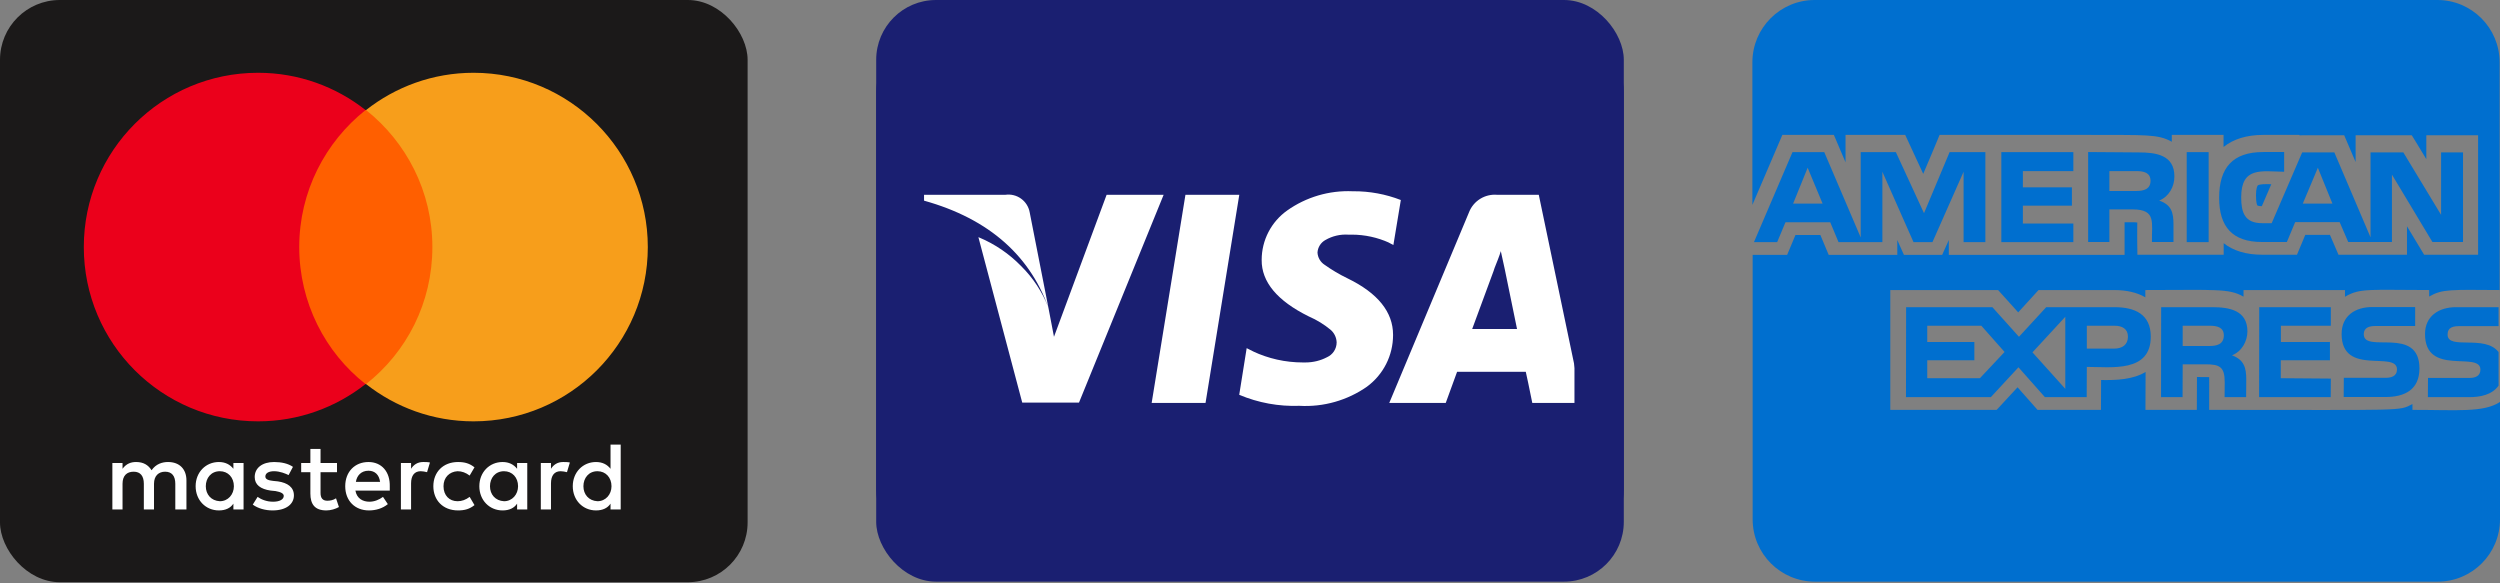
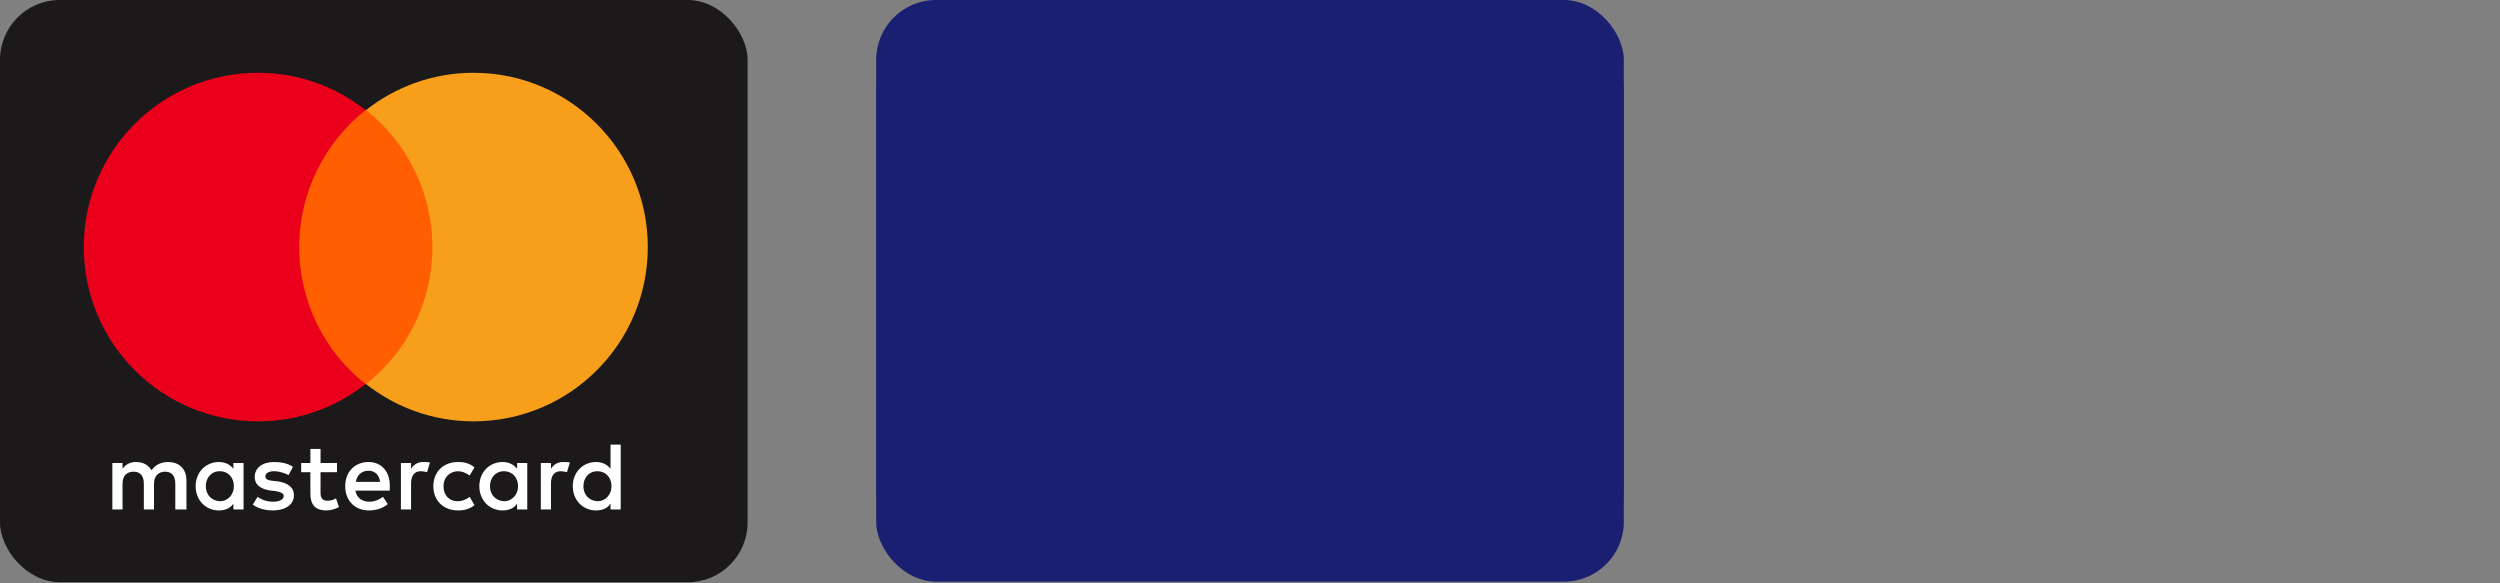
<svg xmlns="http://www.w3.org/2000/svg" width="1672" height="390" viewBox="0 0 1672 390" fill="none">
  <rect x="0" y="0" width="1672" height="390" fill="#808080" stroke="none" />
  <rect width="500" height="389.381" rx="40" fill="#1B1919" />
  <path d="M124.691 340.724V321.298C124.691 313.85 120.157 308.994 112.386 308.994C108.501 308.994 104.291 310.289 101.377 314.499C99.112 310.937 95.874 308.994 91.017 308.994C87.778 308.994 84.542 309.965 81.951 313.527V309.642H75.151V340.724H81.951V323.564C81.951 318.061 84.865 315.469 89.399 315.469C93.93 315.469 96.199 318.384 96.199 323.564V340.724H102.998V323.564C102.998 318.061 106.234 315.469 110.443 315.469C114.977 315.469 117.243 318.384 117.243 323.564V340.724H124.691ZM225.386 309.642H214.378V300.252H207.579V309.642H201.427V315.792H207.578V330.04C207.578 337.164 210.492 341.372 218.263 341.372C221.178 341.372 224.414 340.401 226.682 339.106L224.738 333.277C222.796 334.572 220.53 334.897 218.911 334.897C215.673 334.897 214.378 332.954 214.378 329.715V315.792H225.386V309.642ZM283.02 308.993C279.135 308.993 276.545 310.937 274.926 313.527V309.642H268.126V340.724H274.926V323.241C274.926 318.061 277.191 315.146 281.401 315.146C282.696 315.146 284.315 315.471 285.61 315.794L287.553 309.319C286.258 308.994 284.315 308.994 283.02 308.994M195.923 312.233C192.684 309.966 188.151 308.996 183.294 308.996C175.525 308.996 170.345 312.881 170.345 319.033C170.345 324.214 174.23 327.127 181.029 328.099L184.266 328.423C187.828 329.069 189.771 330.041 189.771 331.661C189.771 333.926 187.181 335.546 182.647 335.546C178.113 335.546 174.553 333.926 172.286 332.308L169.048 337.488C172.61 340.078 177.467 341.373 182.322 341.373C191.389 341.373 196.57 337.165 196.57 331.336C196.57 325.832 192.361 322.918 185.884 321.947L182.647 321.623C179.732 321.298 177.467 320.652 177.467 318.71C177.467 316.443 179.732 315.148 183.294 315.148C187.181 315.148 191.066 316.766 193.008 317.738L195.923 312.233ZM376.594 308.996C372.707 308.996 370.117 310.938 368.498 313.528V309.643H361.699V340.726H368.498V323.242C368.498 318.062 370.765 315.148 374.973 315.148C376.269 315.148 377.889 315.472 379.184 315.795L381.126 309.32C379.831 308.996 377.889 308.996 376.594 308.996ZM289.82 325.185C289.82 334.574 296.294 341.373 306.333 341.373C310.865 341.373 314.103 340.403 317.34 337.813L314.103 332.308C311.513 334.251 308.923 335.221 306.008 335.221C300.504 335.221 296.619 331.336 296.619 325.185C296.619 319.357 300.504 315.471 306.008 315.148C308.923 315.148 311.513 316.118 314.103 318.062L317.34 312.558C314.103 309.966 310.865 308.996 306.333 308.996C296.294 308.996 289.82 315.795 289.82 325.185ZM352.634 325.185V309.643H345.834V313.528C343.567 310.615 340.33 308.996 336.12 308.996C327.379 308.996 320.579 315.795 320.579 325.185C320.579 334.574 327.379 341.373 336.12 341.373C340.653 341.373 343.892 339.755 345.834 336.841V340.726H352.634V325.185ZM327.702 325.185C327.702 319.68 331.263 315.148 337.091 315.148C342.595 315.148 346.482 319.357 346.482 325.185C346.482 330.689 342.595 335.221 337.091 335.221C331.263 334.897 327.702 330.689 327.702 325.185ZM246.433 308.996C237.367 308.996 230.89 315.471 230.89 325.185C230.89 334.898 237.365 341.373 246.756 341.373C251.289 341.373 255.822 340.078 259.384 337.165L256.145 332.308C253.556 334.251 250.318 335.546 247.081 335.546C242.871 335.546 238.662 333.603 237.69 328.097H260.679V325.509C261.004 315.471 255.176 308.996 246.433 308.996ZM246.432 314.823C250.64 314.823 253.556 317.415 254.202 322.272H238.013C238.66 318.062 241.575 314.823 246.432 314.823ZM415.122 325.185V297.339H408.322V313.528C406.055 310.615 402.818 308.996 398.609 308.996C389.867 308.996 383.067 315.795 383.067 325.185C383.067 334.574 389.867 341.373 398.609 341.373C403.143 341.373 406.38 339.755 408.322 336.841V340.726H415.122V325.185ZM390.191 325.185C390.191 319.68 393.752 315.148 399.581 315.148C405.085 315.148 408.97 319.357 408.97 325.185C408.97 330.689 405.085 335.221 399.581 335.221C393.752 334.897 390.191 330.689 390.191 325.185ZM162.895 325.185V309.643H156.095V313.528C153.828 310.615 150.591 308.996 146.381 308.996C137.64 308.996 130.84 315.795 130.84 325.185C130.84 334.574 137.64 341.373 146.381 341.373C150.915 341.373 154.153 339.755 156.095 336.841V340.726H162.895V325.185ZM137.64 325.185C137.64 319.68 141.202 315.148 147.029 315.148C152.533 315.148 156.42 319.357 156.42 325.185C156.42 330.689 152.533 335.221 147.029 335.221C141.202 334.897 137.64 330.689 137.64 325.185Z" fill="white" />
  <path d="M193.655 73.603H295.646V256.864H193.655V73.603Z" fill="#FF5F00" />
  <path d="M200.132 165.235C200.132 128 217.616 94.974 244.489 73.603C224.74 58.062 199.809 48.673 172.611 48.673C108.176 48.673 56.048 100.801 56.048 165.235C56.048 229.668 108.176 281.796 172.61 281.796C199.807 281.796 224.738 272.407 244.489 256.864C217.616 235.819 200.132 202.469 200.132 165.235Z" fill="#EB001B" />
  <path d="M433.255 165.235C433.255 229.667 381.127 281.796 316.693 281.796C289.495 281.796 264.565 272.407 244.814 256.864C272.012 235.496 289.172 202.469 289.172 165.235C289.172 128 271.687 94.974 244.814 73.603C264.563 58.062 289.495 48.673 316.693 48.673C381.127 48.673 433.255 101.125 433.255 165.235Z" fill="#F79E1B" />
-   <path d="M1454.23 117.916C1454.23 103.675 1442 101.939 1430.46 101.939L1396.54 101.678V161.852H1410.76V140.057H1426.38C1442.35 140.057 1438.96 149.001 1439.22 161.852H1453.62V150.13C1453.62 142.141 1452.32 137.018 1444.08 134.153C1450.5 131.548 1454.32 124.862 1454.23 117.916ZM1428.72 127.727H1410.76V114.442H1428.98C1433.41 114.442 1438.27 115.311 1438.27 120.868C1438.27 126.599 1433.67 127.727 1428.72 127.727ZM1414.23 205.441H1368.51L1350.29 225.238L1332.51 205.441H1274.81L1274.72 265.614H1331.47L1349.95 245.643L1367.64 265.614H1395.58L1395.67 245.383C1412.07 245.383 1438.44 249.377 1438.44 225.151C1438.44 210.129 1427.77 205.441 1414.23 205.441ZM1324.18 252.937H1288.95V240.954H1320.45V228.711H1288.95V217.857H1325.13L1340.66 235.397L1324.18 252.937ZM1381.27 260.057L1359.32 235.658L1381.27 211.866V260.057ZM1414.06 233.14H1395.67V217.857H1414.32C1419.18 217.857 1423.17 219.854 1423.17 225.151C1423.17 230.708 1419.18 233.14 1414.06 233.14ZM1386.65 114.442V101.765H1338.49V161.939H1386.65V149.522H1352.9V137.539H1385.69V125.296H1352.9V114.442H1386.65ZM1503.08 221.678C1503.08 207.438 1490.84 205.441 1479.57 205.441H1445.38L1445.3 265.614H1459.7L1459.78 243.646H1475.05C1484.6 243.646 1487.89 245.383 1487.89 255.629L1487.81 265.614H1502.21L1502.3 253.631C1502.3 245.904 1500.74 240.52 1492.75 237.655C1499.43 234.963 1502.99 228.277 1503.08 221.678ZM1477.74 231.403H1459.78V217.857H1478C1482.43 217.857 1487.29 218.726 1487.29 224.283C1487.29 230.274 1482.6 231.403 1477.74 231.403ZM1327.82 161.939V101.765H1303.88L1286.78 142.575L1267.96 101.765H1244.44V158.813L1220.07 101.765H1198.81L1173.04 161.939H1188.57L1194.12 148.654H1224.06L1229.61 161.939H1258.93V114.877L1279.76 161.939H1292.42L1313.25 114.877V161.939H1327.82ZM1199.24 136.15L1208.96 112.185L1218.94 136.15H1199.24ZM1613.44 274.123V270.216C1604.07 275.079 1610.05 274.123 1477.48 274.123C1477.48 252.242 1477.57 253.371 1477.48 252.242C1476.01 252.155 1474.71 252.155 1469.33 252.155C1469.33 267.698 1469.24 258.06 1469.24 274.123H1434.88C1434.88 263.617 1434.97 260.838 1434.97 248.769C1426.29 253.979 1415.19 254.326 1405.21 254.152C1405.21 266.917 1405.13 261.359 1405.13 274.123H1362.7C1358.27 269.174 1360.36 271.432 1349.34 259.015C1346.56 262.054 1338.23 271.084 1335.37 274.123H1264.23V193.979H1336.32C1340.66 198.842 1338.75 196.671 1349.77 208.914C1352.55 205.875 1360.36 197.279 1363.39 193.979H1413.71C1422.22 193.979 1429.33 195.629 1434.8 198.842V193.979C1481.91 193.979 1490.58 192.763 1500.47 198.407V193.979H1568.32V198.494C1578.21 192.503 1585.33 193.979 1624.63 193.979V198.321C1633.57 193.198 1639.03 193.805 1671.74 193.979V41.679C1671.74 18.669 1653.09 0 1630.09 0H1213.64C1190.65 0 1172 18.669 1172 41.679V137.018C1180.16 118.002 1189.09 97.076 1192.04 90.217H1226.49C1230.22 98.987 1227.87 93.43 1234.29 108.538V90.217H1274.2C1276.72 95.6 1283.83 111.056 1286.26 116.266C1291.3 104.457 1295.03 95.513 1297.2 90.217H1386.56C1386.56 90.13 1396.54 90.217 1396.62 90.217C1434.54 90.39 1443.13 89.522 1452.5 94.819V90.217H1487.11V98.292C1493.71 92.995 1502.64 90.217 1513.75 90.217H1537.69C1537.69 90.651 1539.34 90.477 1539.69 90.477H1567.8C1571.44 98.987 1570.06 95.687 1575.44 108.364V90.477H1613C1617.25 97.424 1612.14 88.914 1622.72 106.454V90.477H1657.34V170.361H1621.25C1616.56 162.546 1620.03 168.451 1609.79 151.345V170.361H1563.98C1558.43 157.51 1563.9 170.101 1558.26 157.076H1541.77C1538.13 165.759 1539.86 161.591 1536.22 170.361H1512.97C1502.3 170.361 1493.62 167.756 1487.2 162.633V170.361H1429.5C1429.24 158.292 1429.42 148.827 1429.42 148.827C1427.86 148.567 1426.47 148.654 1420.92 148.654V170.448H1303.36V160.549C1301.19 165.412 1301.01 165.672 1298.93 170.448H1273.34C1269.87 162.72 1270.82 164.891 1268.91 160.549V170.448H1223.02C1219.37 161.678 1221.11 165.846 1217.46 157.163H1200.8C1197.16 165.846 1198.9 161.678 1195.25 170.448H1172.17V347.321C1172.17 370.331 1190.83 389 1213.82 389H1630.36C1653.35 389 1672 370.331 1672 347.321V268.827C1660.98 276.034 1643.63 274.123 1613.44 274.123ZM1644.93 218.118H1671.05V205.441H1642.5C1631.4 205.441 1621.85 211.171 1621.85 223.415C1621.85 252.069 1658.9 234.529 1658.9 247.206C1658.9 251.634 1655.17 252.763 1651.61 252.763H1623.85L1623.76 265.614H1651.52C1658.81 265.614 1666.79 264.051 1671.05 257.886V235.484C1661.94 223.501 1636.95 234.355 1636.95 223.762C1636.95 218.726 1640.94 218.118 1644.93 218.118ZM1595.48 252.676H1567.54L1567.45 265.527H1595.39C1608.23 265.527 1618.12 260.665 1618.12 246.425C1618.12 217.597 1580.9 236.7 1580.9 223.588C1580.9 218.726 1585.15 218.031 1588.88 218.031H1615.26V205.354H1586.45C1575.35 205.354 1566.07 211.085 1566.07 223.328C1566.07 251.982 1603.11 234.181 1603.11 247.119C1603.03 251.808 1599.03 252.676 1595.48 252.676ZM1558.86 217.857V205.441H1510.97L1510.89 265.614H1558.78L1558.86 253.197L1525.38 252.937V240.954H1558.26V228.711H1525.46V217.857H1558.86ZM1510.02 123.994C1509.76 124.167 1508.8 125.904 1508.8 130.593C1508.8 135.803 1509.58 137.279 1509.76 137.452C1509.93 137.539 1510.71 137.887 1512.71 137.887L1519.04 123.212C1518.09 123.212 1517.22 123.125 1516.35 123.125C1511.49 123.125 1510.28 123.733 1510.02 123.994ZM1513.66 101.678C1493.27 101.678 1484.16 112.098 1484.16 132.329C1484.16 151.606 1493.01 161.852 1512.79 161.852H1529.45L1535.01 148.567H1564.76L1570.49 161.852H1599.73V116.787L1626.8 161.852H1647.27V101.939H1632.61V143.704L1607.36 101.939H1585.41V158.726L1561.21 101.939H1539.69L1519.3 149.261H1512.88C1501.34 149.261 1498.91 142.228 1498.91 131.982C1498.91 111.317 1512.53 114.616 1527.63 114.877V101.678H1513.66ZM1550.19 112.185L1559.91 136.15H1540.12L1550.19 112.185ZM1462.47 101.765V161.939H1477.14V101.765H1462.47Z" fill="#006FCF" />
  <rect x="586" width="500" height="389" rx="40" fill="#1A1F71" />
-   <rect x="618" y="74" width="435" height="267" fill="white" />
  <path d="M1052.67 361H619.333C610.493 361 602.014 357.492 595.763 351.247C589.512 345.002 586 336.532 586 327.7V61.3C586 52.468 589.512 43.998 595.763 37.753C602.014 31.508 610.493 28 619.333 28H1052.67C1061.51 28 1069.99 31.508 1076.24 37.753C1082.49 43.998 1086 52.468 1086 61.3V327.7C1086 336.532 1082.49 345.002 1076.24 351.247C1069.99 357.492 1061.51 361 1052.67 361ZM833.778 232.823L828.792 264.041C841.53 269.416 855.293 271.931 869.111 271.409H868.958C885.149 272.349 901.181 267.787 914.444 258.464L914.208 258.616C919.619 254.637 924.019 249.444 927.054 243.455C930.088 237.466 931.673 230.849 931.681 224.137V223.929C931.681 208.666 921.458 195.999 901.306 186.203C895.808 183.549 890.548 180.429 885.583 176.879L885.903 177.101C884.514 176.207 883.357 174.996 882.529 173.568C881.7 172.14 881.224 170.535 881.139 168.887V168.859C881.248 167.142 881.787 165.48 882.707 164.025C883.626 162.57 884.897 161.37 886.403 160.534L886.458 160.506C891.119 157.816 896.477 156.575 901.847 156.94H901.764H902.875L903.944 156.926C912.889 156.926 921.375 158.855 929.028 162.31L928.639 162.157L931.889 163.892L936.875 133.769C926.795 129.85 916.066 127.864 905.25 127.914H904.569H904.611C888.962 127.233 873.533 131.783 860.764 140.845L860.986 140.693C855.678 144.433 851.346 149.392 848.357 155.154C845.367 160.915 843.806 167.309 843.806 173.799V173.868C843.667 188.548 854.25 201.229 875.278 211.608C880.833 214.036 885.625 217.005 889.917 220.571L889.819 220.488C891.055 221.531 892.06 222.82 892.77 224.273C893.48 225.725 893.88 227.309 893.944 228.924V228.979C893.944 233.405 891.306 237.207 887.5 238.914L887.431 238.942C883.264 241.134 878.319 242.41 873.069 242.41H872.431H872.458H871.417C859.514 242.41 848.236 239.774 838.125 235.057L838.611 235.265L833.847 232.878L833.778 232.823ZM974.403 248.654H1020.44C1021.19 251.827 1022.63 258.764 1024.79 269.467H1058.22L1029.14 130.287H1001.36C997.389 129.926 993.406 130.859 990.009 132.948C986.611 135.036 983.982 138.167 982.514 141.872L982.472 141.997L929.139 269.467H966.917L974.5 248.668L974.403 248.654ZM792.819 130.287L770.236 269.467H806.264L828.833 130.287H792.819ZM654.361 158.689L683.667 269.245H721.639L778.236 130.287H740.097L704.903 225.247L701.208 205.947L688.653 141.997C687.986 138.305 685.907 135.018 682.855 132.832C679.803 130.646 676.02 129.733 672.306 130.287L672.389 130.273H614.236L613.806 133.089C658.583 144.453 688 168.97 701.25 205.933C697.194 195.363 690.913 185.786 682.833 177.85L682.819 177.836C674.895 169.706 665.416 163.251 654.944 158.855L654.389 158.647L654.361 158.689ZM1014.6 220.03H984.597C986.625 214.684 991.403 201.734 998.931 181.18L999.569 179.224L1001.79 173.59C1002.69 171.278 1003.34 169.4 1003.74 167.957L1006.35 179.876L1014.58 219.975L1014.6 220.03Z" fill="#1A1F71" />
</svg>